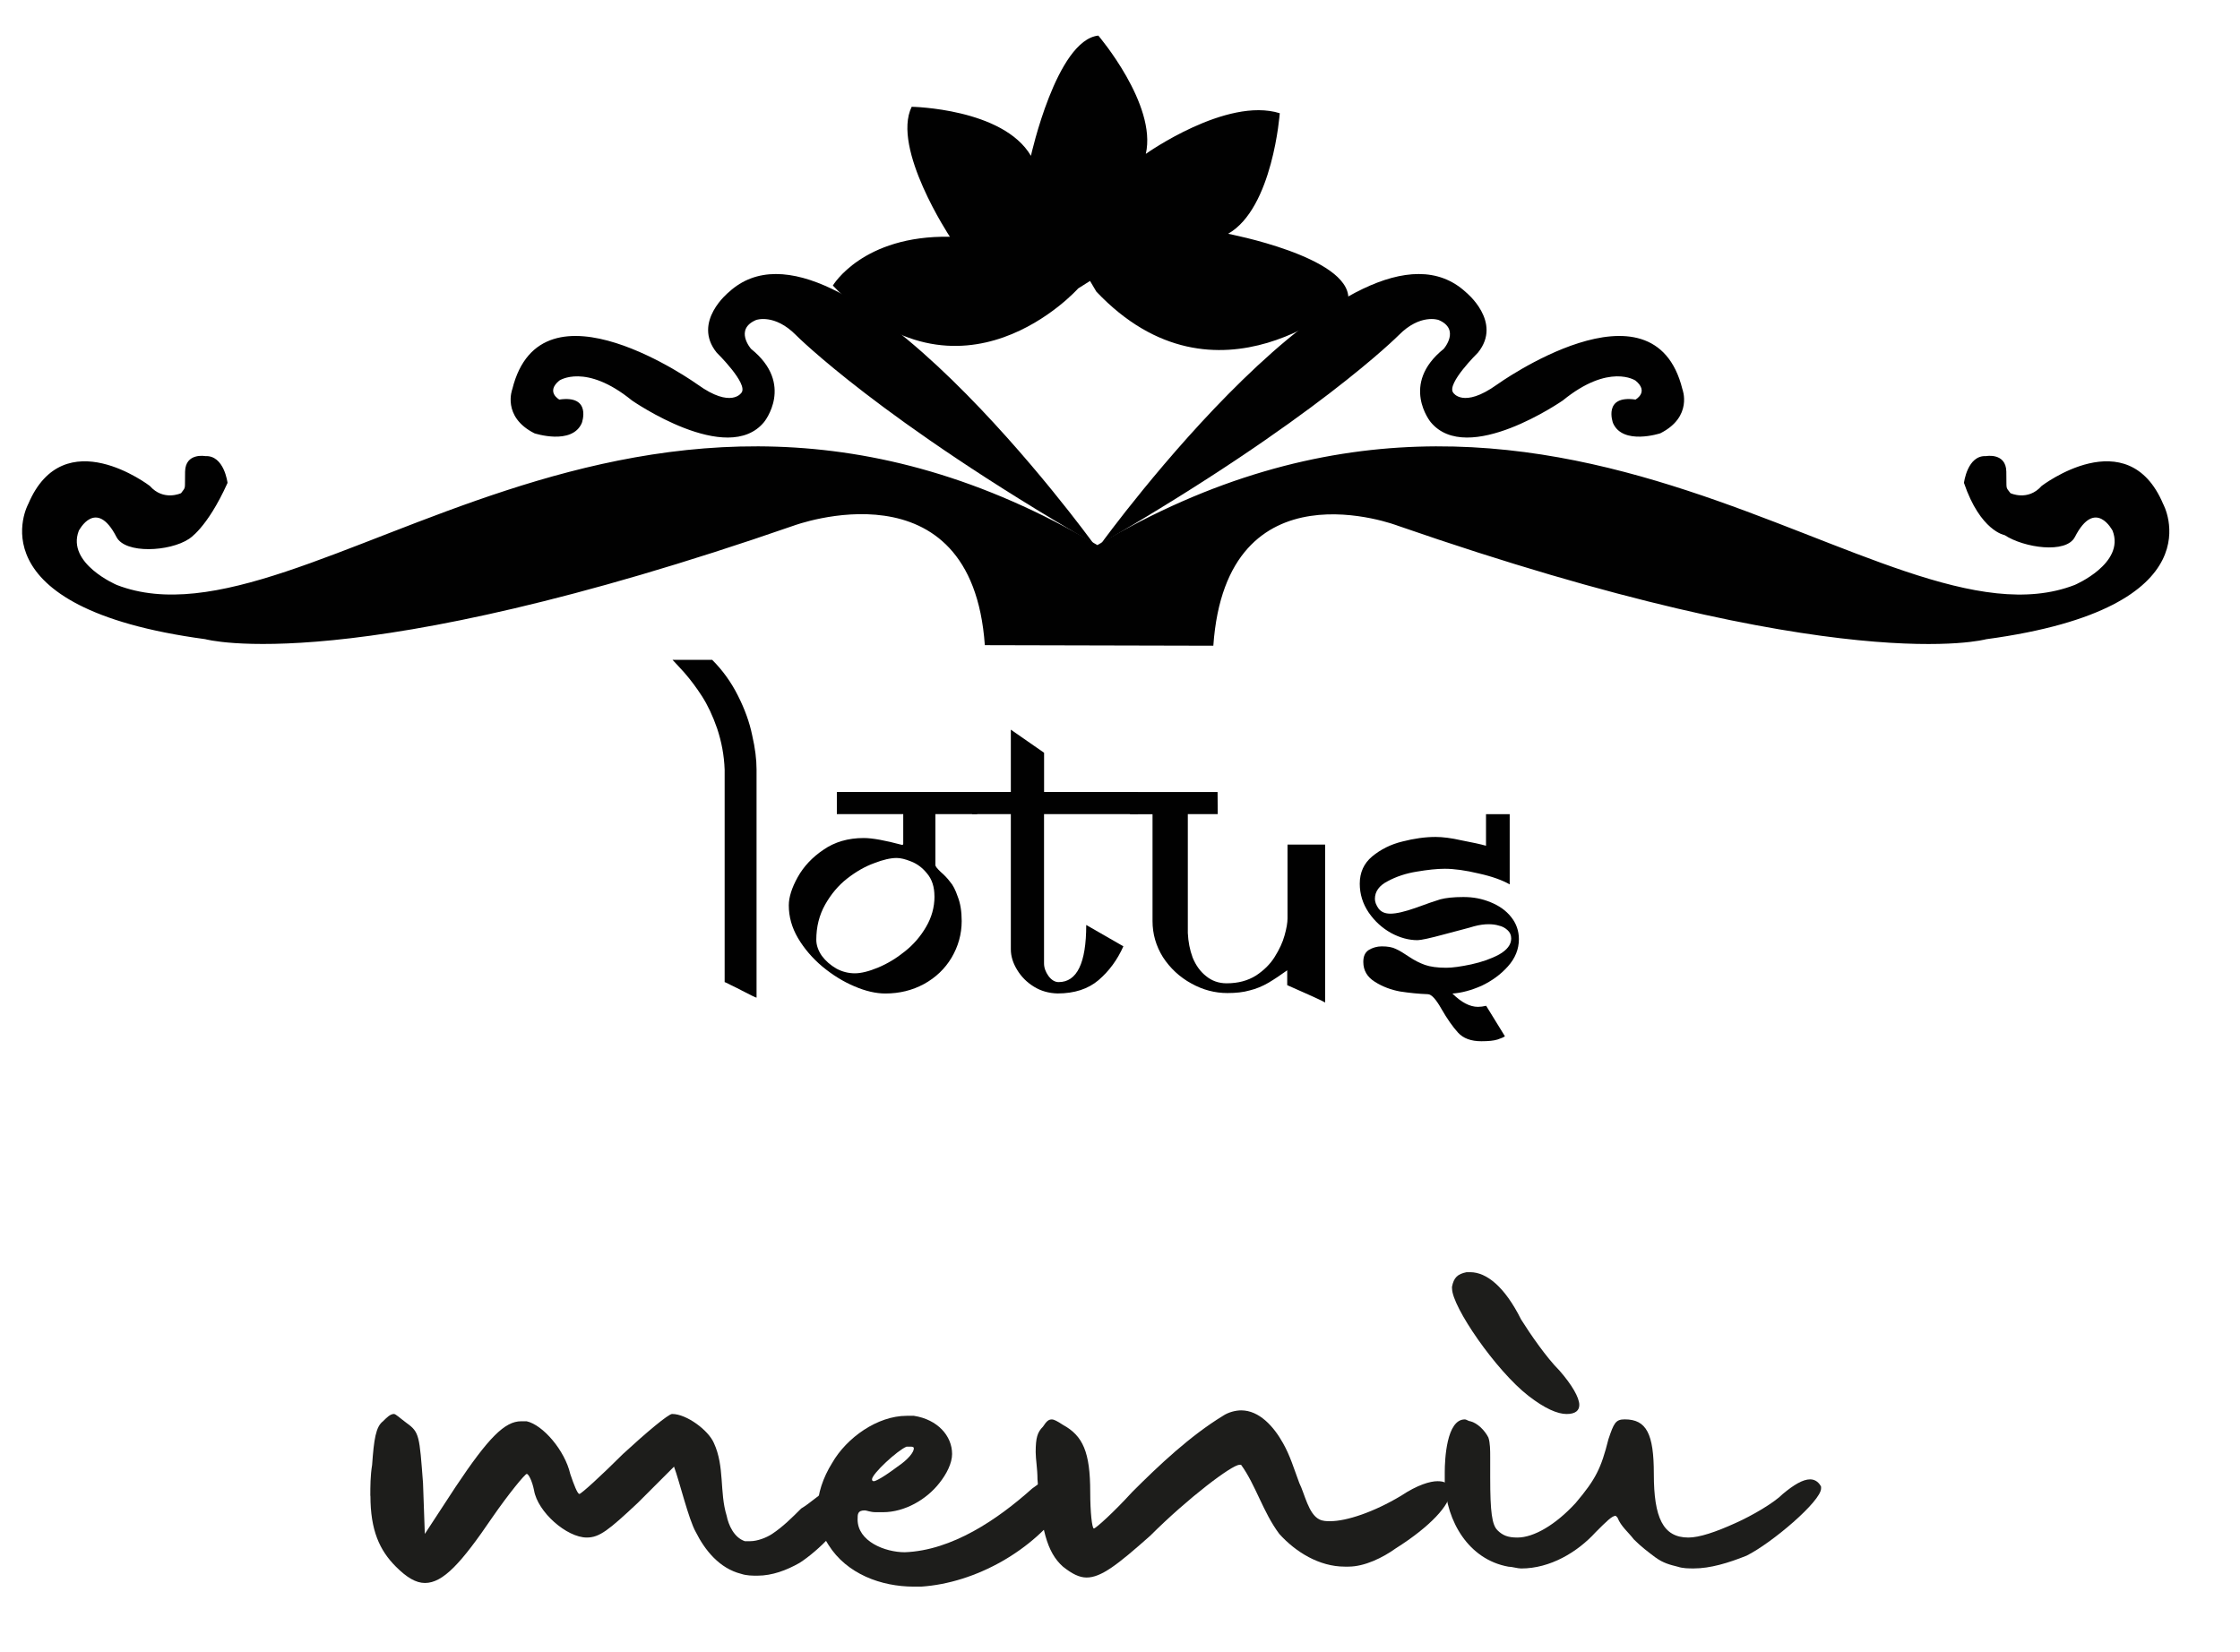
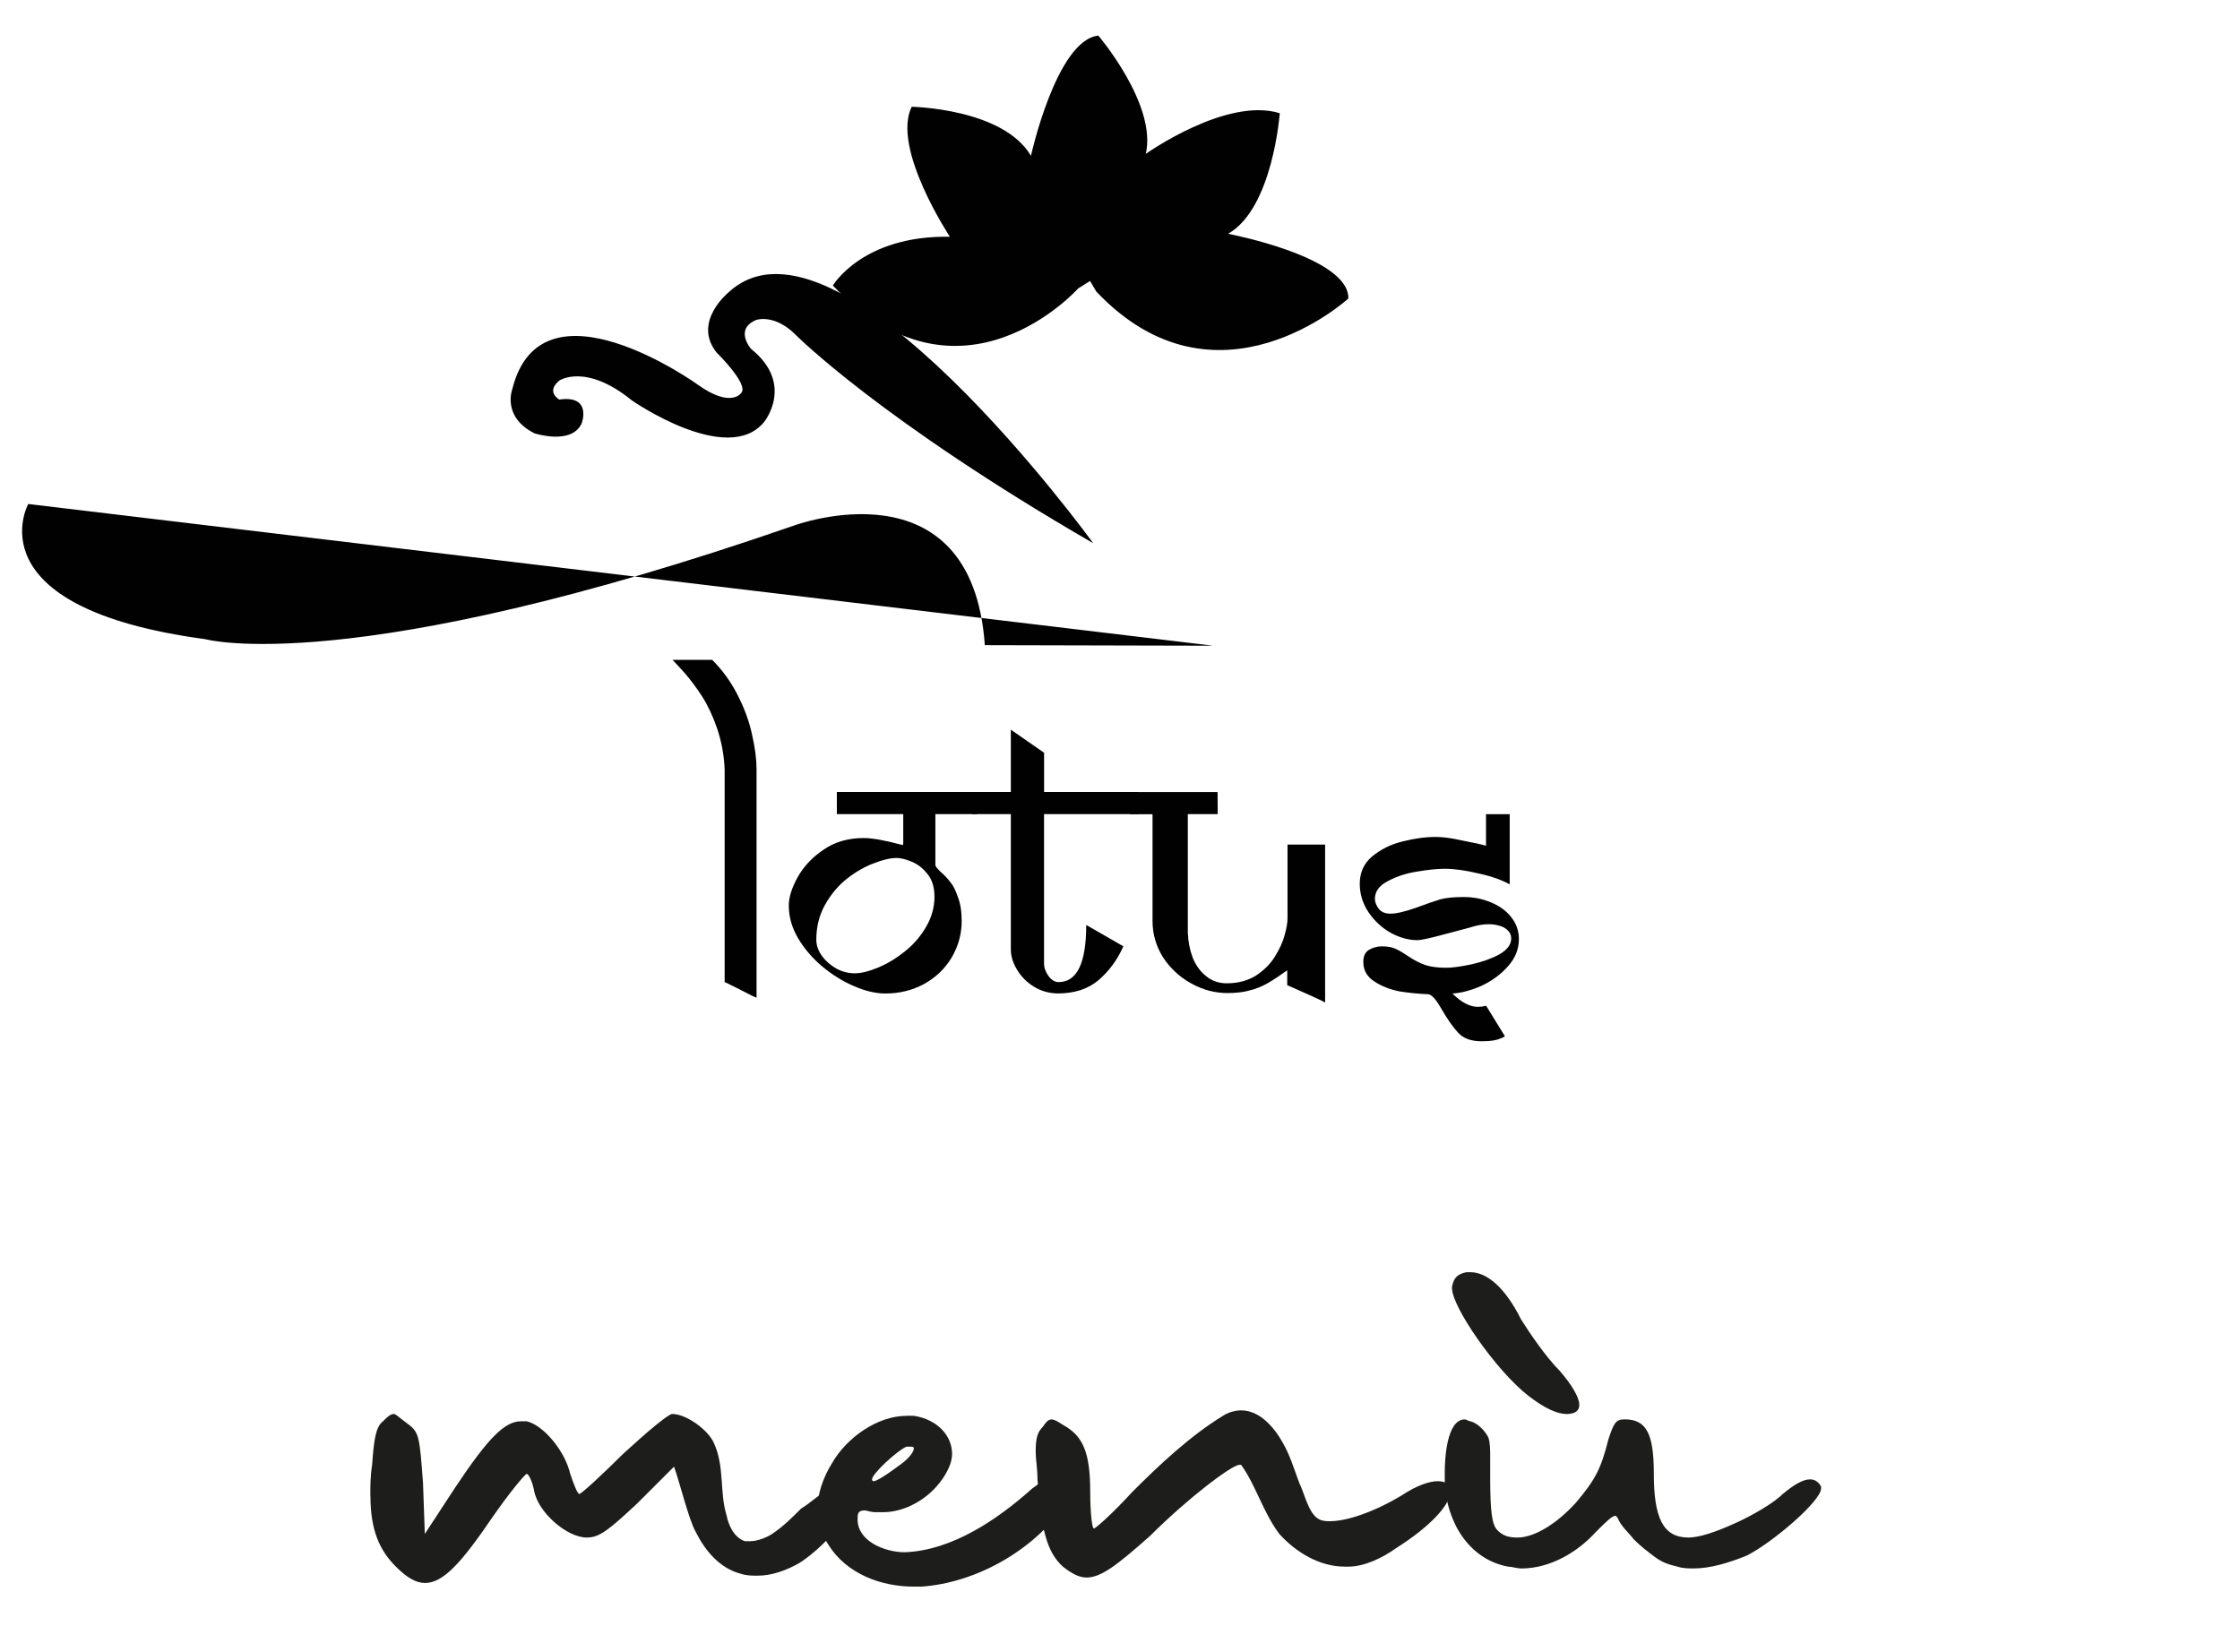
<svg xmlns="http://www.w3.org/2000/svg" id="Livello_1" viewBox="0 0 448.03 330.45">
  <defs>
    <style>.cls-1,.cls-2{fill:#010101;}.cls-3{fill:#1d1d1b;}.cls-2{fill-rule:evenodd;}</style>
  </defs>
  <g>
    <path class="cls-3" d="M74.07,299.22c0-1.82,0-4,.36-6.18,.36-5.09,.73-7.64,2.18-8.73,.73-.73,1.45-1.46,2.18-1.46,.36,0,1.09,.73,2.55,1.82,2.55,1.82,2.55,2.55,3.27,12l.36,10.18,6.18-9.45c6.55-9.82,9.82-13.09,13.09-13.09h1.09c3.27,.73,7.64,5.82,8.73,10.54,.73,2.18,1.45,4,1.82,4s4.36-3.64,8.73-8c4.73-4.36,9.09-8,9.82-8,2.91,0,7.27,3.27,8.36,5.82,2.18,4.73,1.09,9.82,2.55,14.54,.36,1.82,1.45,4.36,3.64,5.09h1.09c1.45,0,3.27-.73,4.36-1.45,2.18-1.45,4-3.27,5.82-5.09,1.82-1.09,3.27-2.55,5.09-3.64,1.09-.73,1.82-1.09,2.91-1.09,.73,0,1.09,0,1.82,.36,.73,.73,1.45,1.45,1.45,2.54,0,.36-.36,.73-.36,1.09-2.55,4-7.27,9.09-11.27,11.64-2.55,1.45-5.45,2.54-8.36,2.54-1.09,0-2.18,0-3.27-.36-4.36-1.09-7.27-4.73-9.09-8.36-1.45-2.55-3.27-10.18-4.36-13.09l-7.27,7.27c-5.82,5.45-7.64,6.91-10.18,6.91-4,0-9.82-5.09-10.55-9.46-.36-1.82-1.09-3.27-1.45-3.27s-3.64,4-6.91,8.73c-6.18,9.09-9.82,13.09-13.45,13.09-1.82,0-3.64-1.09-5.82-3.27-3.27-3.27-5.09-7.27-5.09-14.18Z" />
    <path class="cls-3" d="M214.06,296.67c.36,.36,.36,.73,.36,1.45,0,1.09-.73,2.18-1.45,2.91-6.18,9.09-17.82,15.64-28.73,16.36h-1.45c-6.55,0-13.45-2.54-17.09-8.36-1.45-2.18-2.18-4.73-2.18-7.27,0-2.91,1.09-6.18,2.91-9.09,2.91-5.09,9.09-9.45,14.91-9.45h1.45c4.73,.73,7.64,4,7.64,7.64,0,1.82-1.09,4-2.55,5.82-2.55,3.27-6.91,5.82-11.27,5.82h-1.45c-1.09,0-1.82-.36-2.18-.36-1.45,0-1.45,.73-1.45,1.82,0,4.36,5.45,6.55,9.45,6.55,9.45-.36,18.55-6.55,25.45-12.73,1.09-.73,2.18-1.82,3.64-2.18,.73-.36,1.09-.36,1.82-.36,1.09,.36,1.82,.73,2.18,1.46Zm-39.64-.73q0,.36,.36,.36c.36,0,1.82-.73,4.73-2.91,2.18-1.46,3.27-2.91,3.27-3.64,0-.36-.36-.36-.73-.36h-.73c-1.82,.73-6.91,5.45-6.91,6.54Z" />
    <path class="cls-3" d="M207.51,295.94c0-2.18-.36-4-.36-5.45,0-2.91,.36-4,1.45-5.09,.73-1.09,1.09-1.46,1.82-1.46,.36,0,1.09,.36,2.18,1.09,4,2.18,5.46,5.46,5.46,13.46,0,4,.36,7.27,.73,7.27s4-3.27,7.64-7.27c5.45-5.46,11.64-11.27,18.18-15.27,1.09-.73,2.55-1.09,3.64-1.09,3.64,0,6.54,3.27,8.36,6.54,1.45,2.55,2.18,5.09,3.27,8,1.09,2.18,1.82,6.18,4,7.27,.73,.36,1.46,.36,2.18,.36,3.27,0,8.73-1.82,14.18-5.09,3.27-2.18,5.82-2.91,7.27-2.91s2.18,.36,2.55,1.82v.36c0,2.54-4,6.91-10.91,11.27-2.54,1.82-6.18,3.64-9.45,3.64h-.73c-5.09,0-9.82-2.91-13.09-6.54-3.27-4.36-4.73-9.82-7.64-13.82h-.36c-1.45,0-10.18,6.55-17.82,14.18-6.55,5.82-9.82,8.36-12.73,8.36-1.45,0-2.91-.73-4.73-2.18-3.27-2.91-4.36-7.64-5.09-17.45Z" />
    <path class="cls-3" d="M331.15,311.58c-1.45-1.09-2.91-2.18-4.36-3.64-1.09-1.45-2.55-2.54-3.27-4.36l-.36-.36c-.73,0-1.82,1.09-4,3.27-3.64,4-9.09,7.27-14.91,7.27-.73,0-1.82-.36-2.55-.36-8-1.45-12.36-9.09-12.73-16.73v-2.18c0-2.55,.36-10.55,4-10.55,.36,0,.73,.36,1.09,.36,1.45,.36,2.91,1.82,3.64,3.27,.36,1.09,.36,2.54,.36,4v4c0,6.91,.36,9.45,1.45,10.54s2.18,1.46,4,1.46c3.27,0,7.64-2.55,11.64-6.91,4-4.73,5.09-6.91,6.55-12.73,1.09-3.27,1.45-4,3.27-4,4.36,0,5.82,2.91,5.82,10.91,0,8.73,1.82,12.73,6.91,12.73,2.18,0,5.45-1.09,9.45-2.91,3.27-1.46,7.64-4,9.45-5.82,2.18-1.82,4-2.91,5.46-2.91,1.09,0,1.82,.73,2.18,1.46v.36c0,2.55-9.82,10.91-14.91,13.45-3.64,1.46-7.27,2.55-10.54,2.55-1.09,0-2.18,0-3.27-.36-1.46-.36-2.91-.73-4.36-1.82Zm-40.73-53.82v-.36c.36-1.82,1.09-2.54,2.91-2.91h.73c3.27,0,6.91,2.91,10.18,9.46,1.82,2.91,5.09,7.64,7.64,10.18,2.55,2.91,4,5.45,4,6.91,0,1.09-.73,1.82-2.54,1.82s-4.36-1.09-7.64-3.64c-6.54-5.09-15.27-17.82-15.27-21.46Z" />
  </g>
  <g>
    <path class="cls-2" d="M151.32,153.94v45.63c-.1,0-.43-.15-1-.43-.53-.28-1.17-.59-1.88-.96-.71-.37-1.45-.75-2.24-1.12-.74-.4-1.19-.6-1.26-.6v-42.46c-.1-2.94-.64-5.68-1.5-8.27-.88-2.55-1.91-4.7-3.01-6.42-1.09-1.7-2.27-3.28-3.52-4.72-1.28-1.39-2.07-2.28-2.4-2.6h7.93c2.09,2.08,3.82,4.49,5.17,7.19,1.38,2.73,2.32,5.36,2.84,7.92,.59,2.55,.87,4.82,.87,6.83" />
    <path class="cls-2" d="M195.45,162.86h-8.36v10.21c0,.22,.34,.66,1.04,1.33,.74,.64,1.38,1.3,1.88,1.98,.6,.66,1.09,1.64,1.56,3.01,.51,1.3,.78,2.9,.78,4.85,0,2.62-.69,5.06-2.01,7.31-1.34,2.25-3.19,4.01-5.54,5.3-2.34,1.26-4.9,1.89-7.72,1.89-1.87,0-3.94-.47-6.17-1.43-2.25-.94-4.41-2.29-6.43-3.96-2-1.69-3.62-3.58-4.87-5.69-1.24-2.12-1.84-4.29-1.84-6.55,0-1.62,.6-3.52,1.78-5.64,1.18-2.12,2.9-3.97,5.13-5.47,2.25-1.57,4.94-2.36,8.07-2.36,1.74,0,4.29,.47,7.69,1.38,.15,0,.22-.1,.22-.3v-5.86h-13.28v-4.44h28.07v4.44h0Zm-8.55,16.44c0-1.89-.49-3.4-1.46-4.55-.94-1.17-2-1.95-3.2-2.42-1.16-.47-2.12-.7-2.88-.7-1.19,0-2.71,.33-4.52,1.04-1.81,.65-3.6,1.68-5.38,3.06-1.77,1.38-3.24,3.13-4.43,5.24-1.17,2.09-1.76,4.43-1.76,7.03,0,1.08,.39,2.16,1.1,3.2,.77,1.04,1.75,1.88,2.92,2.56,1.16,.63,2.41,.94,3.7,.94,1.22,0,2.8-.38,4.67-1.16,1.88-.79,3.66-1.87,5.34-3.23,1.72-1.37,3.13-3,4.23-4.9,1.1-1.87,1.68-3.9,1.68-6.1" />
    <path class="cls-1" d="M227.58,162.86h-18.76v29.85c0,.88,.31,1.72,.89,2.53,.61,.82,1.3,1.22,2.03,1.22,3.67,0,5.52-3.8,5.52-11.43l7.43,4.27c-1.19,2.68-2.85,4.95-4.96,6.76-2.08,1.77-4.81,2.67-8.22,2.67-1.72-.05-3.28-.47-4.72-1.36-1.41-.87-2.53-2-3.35-3.36-.85-1.38-1.26-2.75-1.26-4.11v-27.04h-7.75v-4.44h7.75v-12.46l6.65,4.62v7.84h18.76v4.44" />
    <path class="cls-1" d="M243.56,162.86h-5.98v23.78c.08,1.72,.39,3.36,.97,4.93,.64,1.54,1.5,2.76,2.68,3.69,1.15,.95,2.53,1.44,4.1,1.44,2.34,0,4.24-.53,5.87-1.54,1.58-1.04,2.85-2.28,3.76-3.75,.91-1.46,1.59-2.88,1.97-4.29,.4-1.4,.59-2.55,.59-3.41v-14.76h7.52v31.6c-.5-.31-1.63-.82-3.35-1.6l-4.23-1.88v-2.97c-1.28,.92-2.52,1.76-3.75,2.49-1.2,.7-2.46,1.22-3.74,1.53-1.27,.37-2.75,.53-4.48,.53-2.48,0-4.89-.62-7.22-1.92-2.33-1.28-4.22-3.04-5.67-5.26-1.38-2.22-2.08-4.63-2.08-7.22v-21.37h-4.5v-4.44h17.51" />
    <path class="cls-1" d="M301.96,162.86v14.05c-1.45-.82-3.48-1.58-6.17-2.17-2.67-.64-4.93-.95-6.83-.95-1.54,0-3.41,.2-5.59,.57-2.13,.34-4.08,.98-5.8,1.91-1.72,.88-2.57,2.06-2.57,3.54,0,.64,.26,1.28,.76,1.98,.53,.66,1.29,.98,2.35,.98,1.18,0,2.87-.4,5.07-1.17,2.22-.82,3.86-1.38,4.88-1.69,1.06-.29,2.62-.47,4.62-.47s3.71,.33,5.45,1.04c1.7,.69,3.08,1.65,4.09,2.93,1.04,1.27,1.58,2.79,1.58,4.46,0,1.98-.73,3.82-2.2,5.45-1.46,1.64-3.22,2.9-5.25,3.87-2.05,.9-4,1.44-5.85,1.56,1.8,1.77,3.49,2.66,5.11,2.66,.5,0,1.05-.07,1.64-.21l3.75,6.09c-.2,.18-.68,.39-1.45,.65-.75,.24-1.81,.35-3.25,.35-2.07,0-3.63-.57-4.68-1.73-1.06-1.16-2.16-2.74-3.31-4.73-1.1-1.95-2.01-2.95-2.73-2.95-1.84-.07-3.71-.26-5.54-.54-1.8-.33-3.51-.96-5.05-1.94-1.54-.96-2.31-2.28-2.31-3.97,0-1.12,.33-1.89,1.08-2.39,.78-.47,1.67-.73,2.6-.73,1.2,0,2.15,.16,2.85,.53,.73,.32,1.61,.87,2.65,1.57,1.06,.71,2.09,1.23,3.15,1.61,1.06,.37,2.46,.57,4.26,.57,1.25,0,2.94-.24,5.01-.68,2.09-.46,3.94-1.1,5.56-1.97,1.59-.9,2.42-1.97,2.42-3.21,0-.71-.28-1.27-.75-1.68-.49-.45-1.07-.76-1.72-.89-.62-.2-1.29-.27-2-.28-.93,0-1.89,.13-2.94,.41-1,.32-2.97,.8-5.93,1.6-2.93,.8-4.74,1.18-5.4,1.18-1.72,0-3.47-.46-5.26-1.42-1.8-1-3.3-2.36-4.51-4.12-1.18-1.75-1.78-3.68-1.78-5.76,0-2.23,.82-4.06,2.48-5.45,1.7-1.4,3.7-2.42,6.06-2.99,2.35-.6,4.54-.91,6.63-.91,1.4,0,3.15,.22,5.22,.69,2.14,.41,3.74,.75,4.86,1.07v-6.32h4.72" />
    <path class="cls-1" d="M215.65,57.7s-23.42,26.25-49.07-.58c0,0,5.92-10.07,23.41-9.76,0,0-11.72-17.7-7.64-26,0,0,18.27,.31,23.85,9.81,0,0,5.11-23.15,13.48-24.05,0,0,11.76,13.78,9.5,23.66,0,0,16.12-11.46,26.79-8.13,0,0-1.38,19.03-10.34,24.12,0,0,24.21,4.57,24.06,12.94,0,0-26.29,24.1-50.41-1.38l-1.26-2.13-2.37,1.5" />
-     <path class="cls-1" d="M242.66,129.17l-45.68-.11c-2.62-37.19-38.26-23.9-38.26-23.9-88.71,30.79-117.67,22.7-117.67,22.7C-5.79,121.56,5.65,100.82,5.65,100.82c7.12-16.82,24.32-3.61,24.32-3.61,2.74,3.11,6.25,1.44,6.25,1.44,1-1.39,.72-.49,.8-4.31,.07-3.83,4.03-3.1,4.03-3.1,3.8-.2,4.46,5.36,4.46,5.36-4.14,9.19-7.76,11.23-7.76,11.23-3.8,2.51-12.7,3.02-14.46-.42-4.09-7.95-7.53-1.24-7.53-1.24-2.52,6.55,7.61,10.85,7.61,10.85,38.25,14.77,103.95-62.52,196.12-7.98,92.15-54.54,157.22,22.76,195.46,7.98,0,0,10.13-4.29,7.6-10.85,0,0-3.45-6.71-7.54,1.24-1.75,3.44-10.22,2.16-14.05-.36,0,0-4.86-.8-8.14-10.45,0,0,.66-5.56,4.41-5.36,0,0,3.99-.74,4.06,3.1,.08,3.82-.2,2.92,.82,4.31,0,0,3.5,1.67,6.24-1.44,0,0,17.2-13.21,24.31,3.61,0,0,11.46,20.74-35.4,27.05,0,0-28.97,8.09-117.67-22.7,0,0-34.3-13.23-36.91,24.01" />
+     <path class="cls-1" d="M242.66,129.17l-45.68-.11c-2.62-37.19-38.26-23.9-38.26-23.9-88.71,30.79-117.67,22.7-117.67,22.7C-5.79,121.56,5.65,100.82,5.65,100.82" />
    <path class="cls-1" d="M218.63,108.63s-50.96-70.32-72.86-50.19c0,0-7.39,5.95-2.42,12.1,0,0,6.35,6.22,4.96,8.01,0,0-2,3.24-8.75-1.61,0,0-31.29-22.49-37.09,.9,0,0-2.15,5.52,4.43,8.84,0,0,7.51,2.46,9.47-2.06,0,0,2.06-5.64-4.5-4.69,0,0-2.77-1.52,0-3.8,0,0,5.24-3.58,14.53,3.98,0,0,19.1,13.27,26.43,4.31,0,0,6.18-7.57-2.61-14.63,0,0-3.42-3.9,1.01-5.78,0,0,3.67-1.34,7.99,3.04,0,0,16.87,16.99,59.41,41.6" />
-     <path class="cls-1" d="M220.32,108.63s50.99-70.32,72.86-50.19c0,0,7.41,5.95,2.43,12.1,0,0-6.34,6.22-4.95,8.01,0,0,1.97,3.24,8.75-1.61,0,0,31.29-22.49,37.09,.9,0,0,2.17,5.52-4.42,8.84,0,0-7.5,2.46-9.46-2.06,0,0-2.08-5.64,4.5-4.69,0,0,2.79-1.52,0-3.8,0,0-5.26-3.58-14.54,3.98,0,0-19.09,13.27-26.44,4.31,0,0-6.17-7.57,2.62-14.63,0,0,3.41-3.9-1.02-5.78,0,0-3.66-1.34-7.98,3.04,0,0-16.88,16.99-59.43,41.6" />
  </g>
</svg>